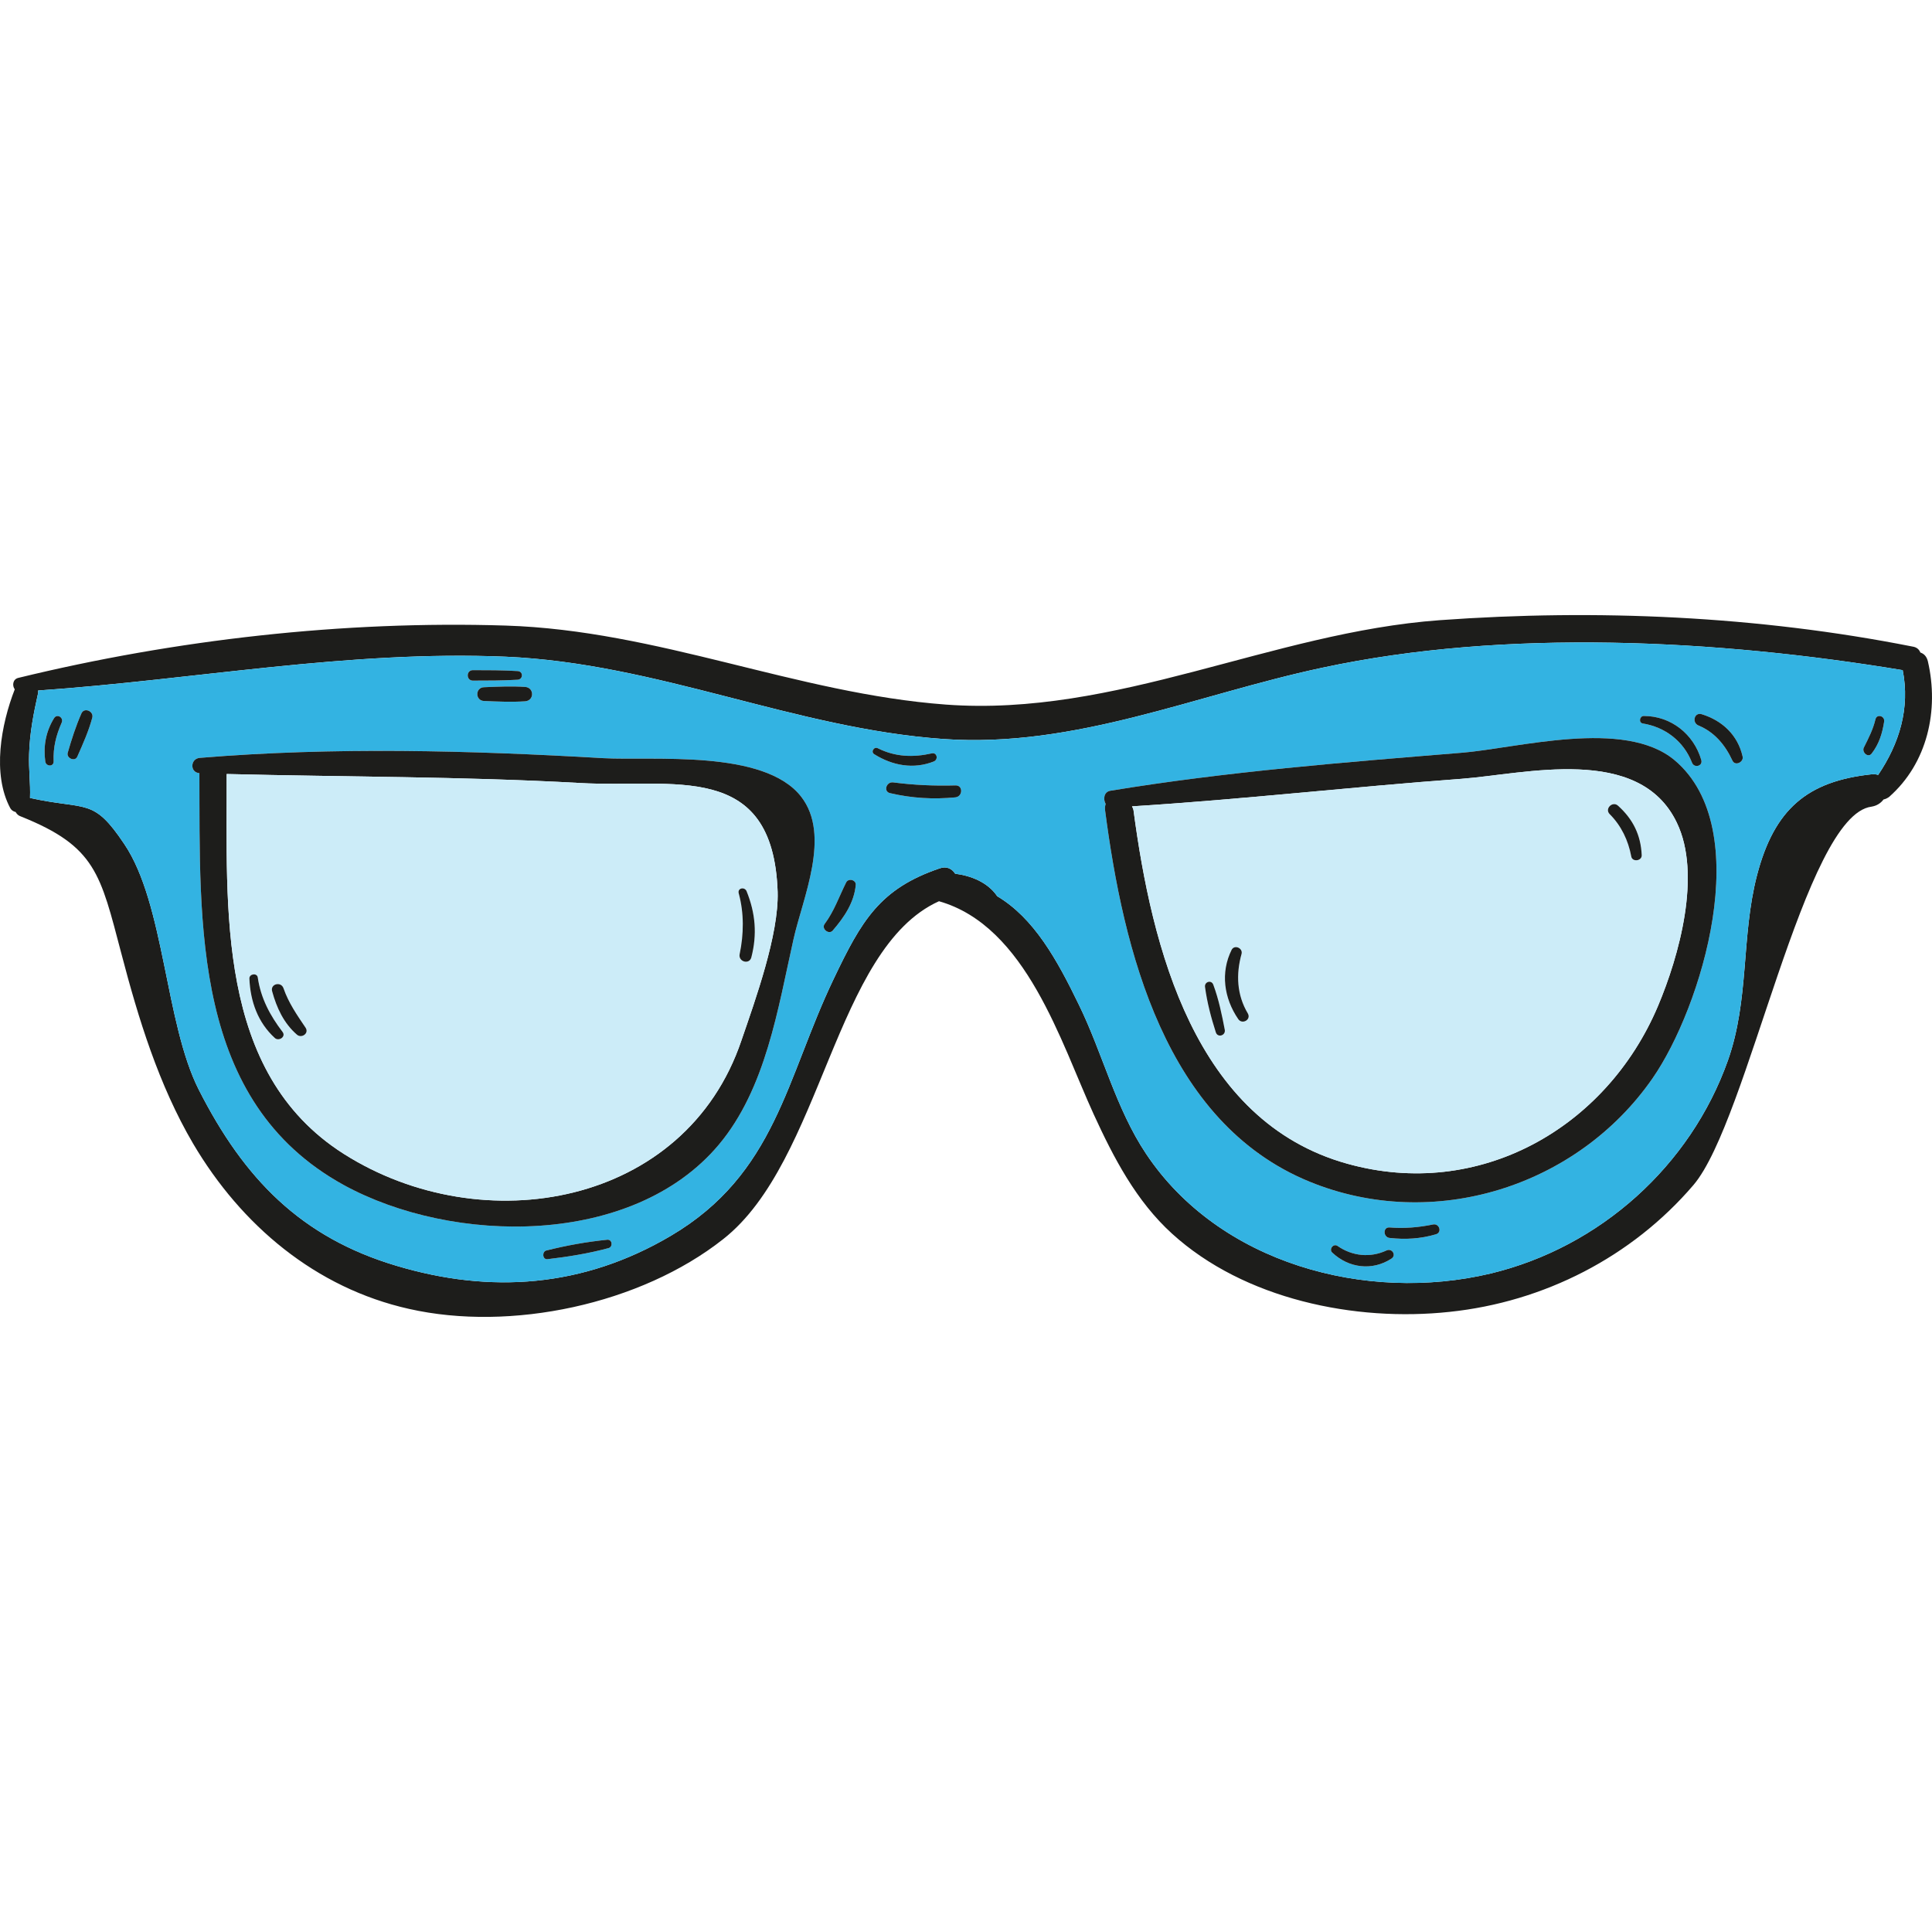
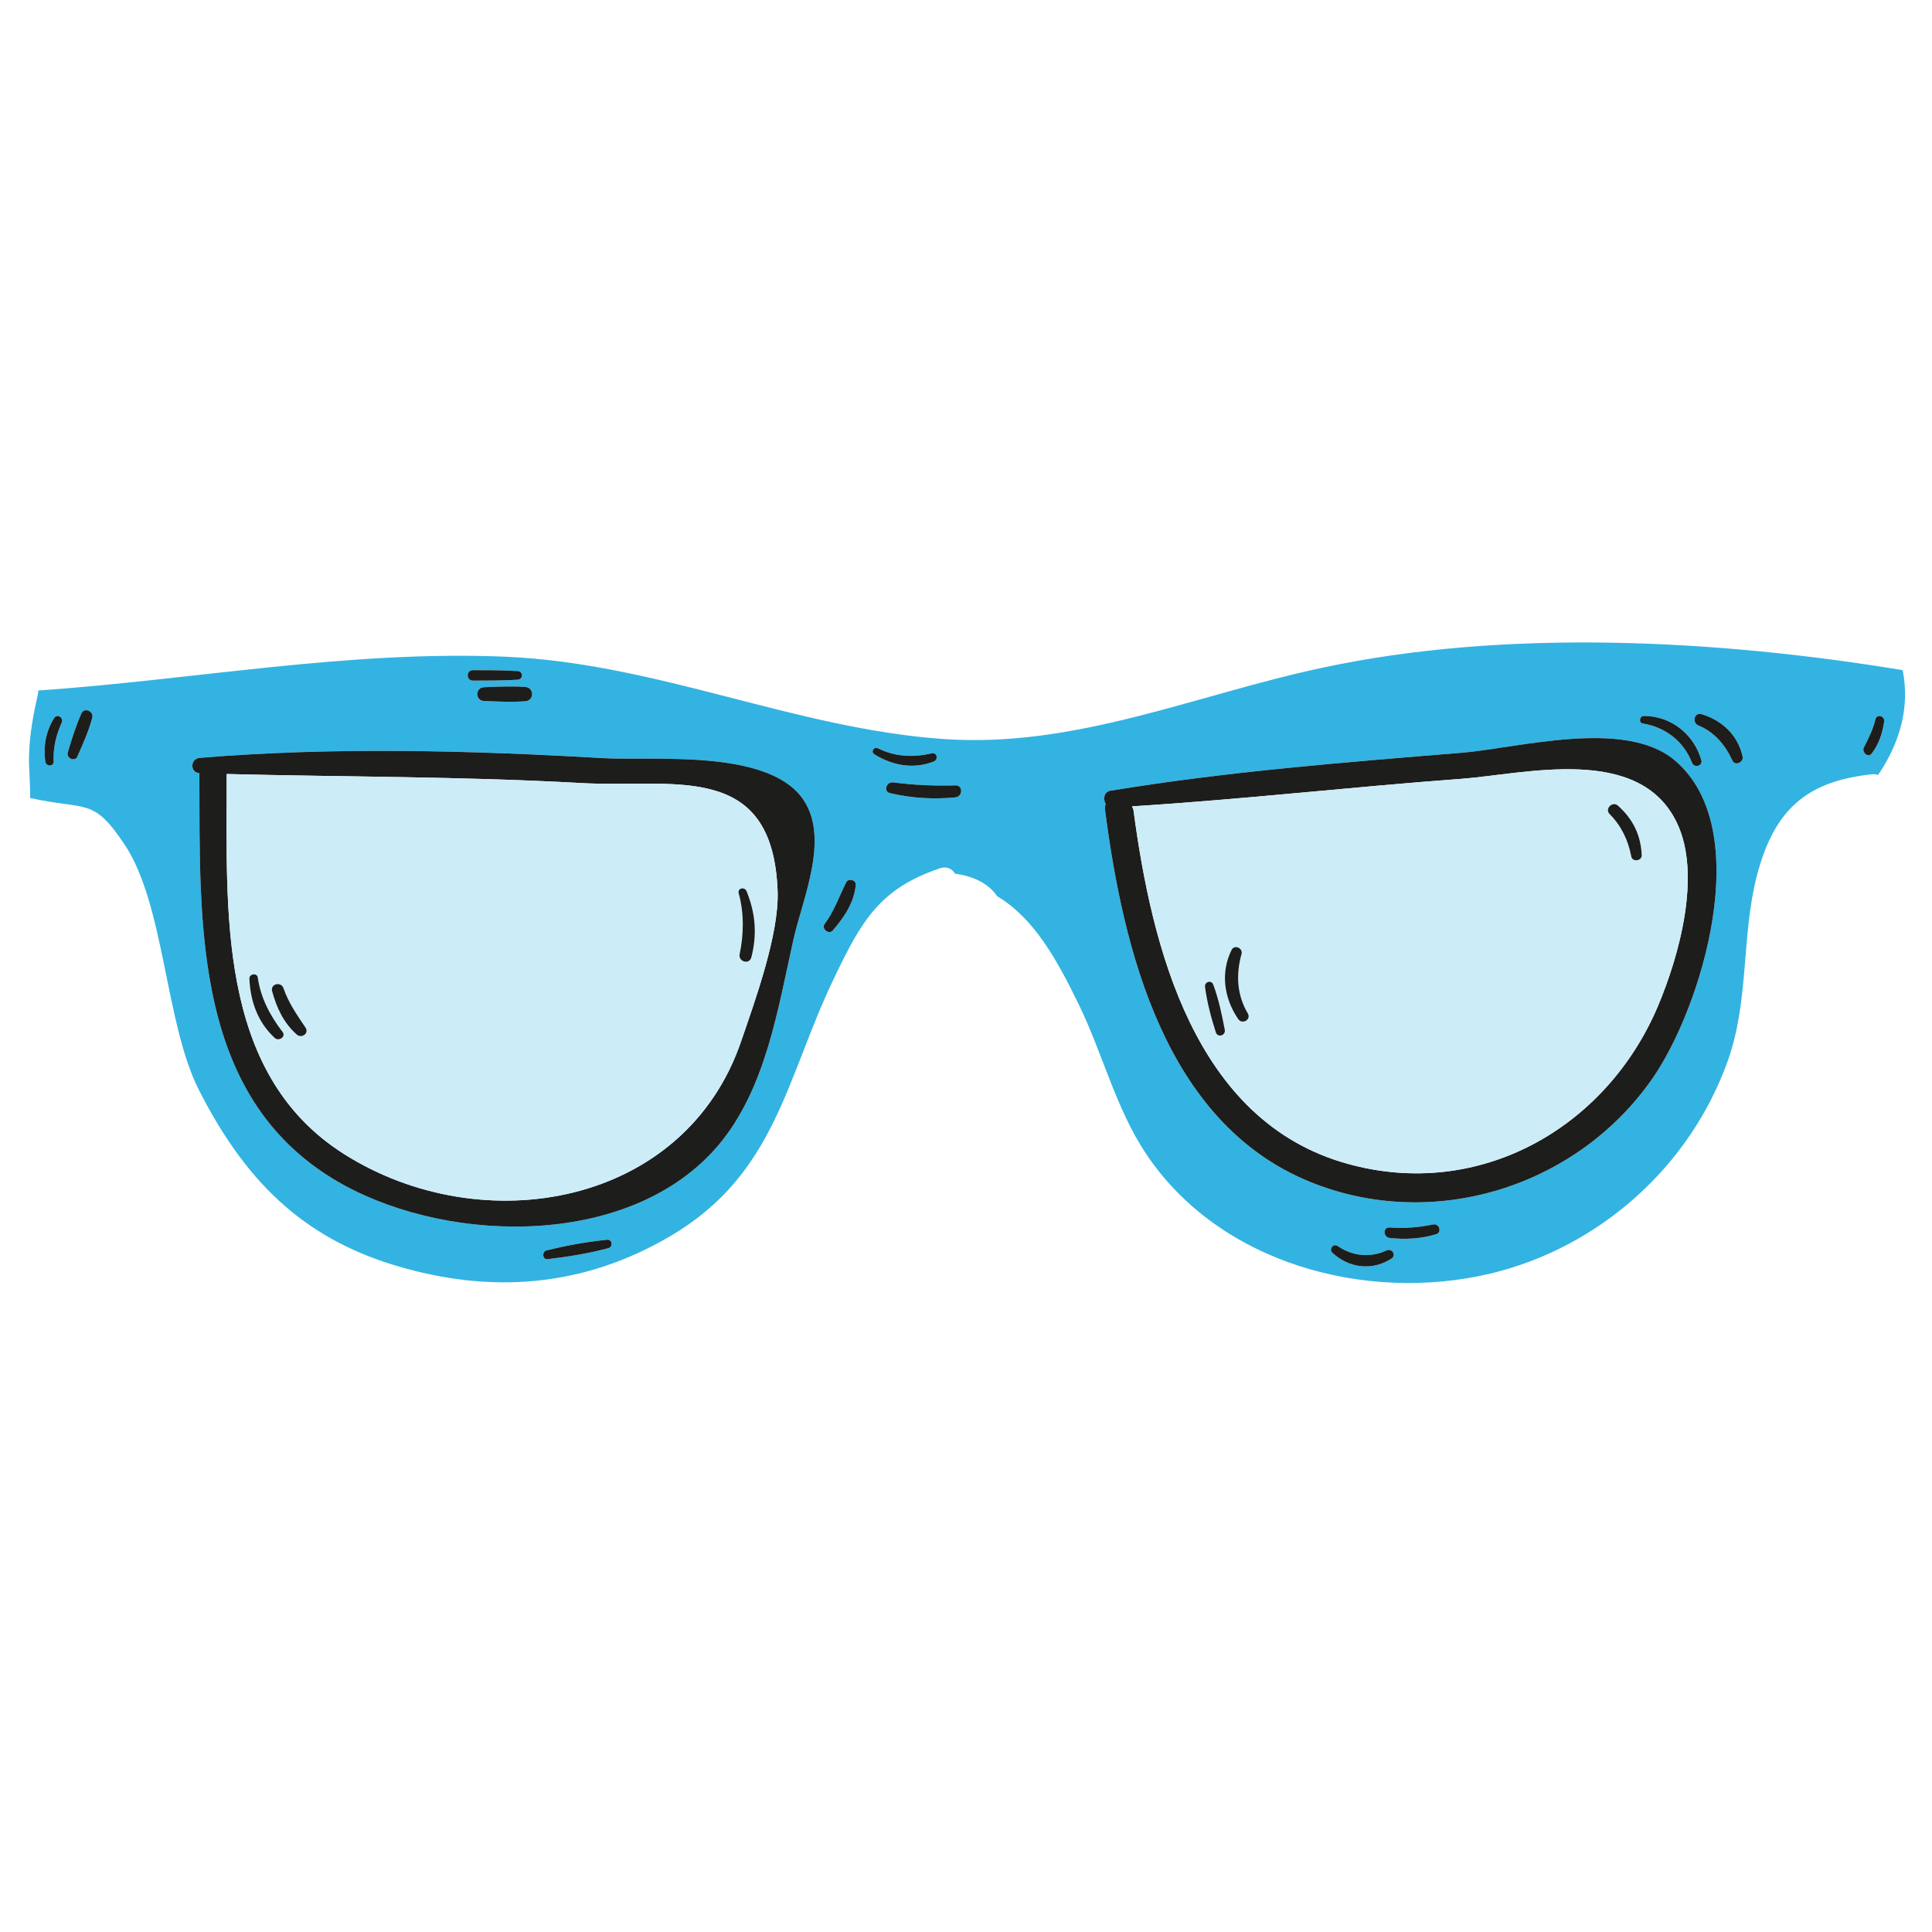
<svg xmlns="http://www.w3.org/2000/svg" height="800px" width="800px" version="1.1" id="Layer_1" viewBox="0 0 259.405 259.405" xml:space="preserve">
  <g>
-     <path style="fill:#1D1D1B;" d="M258.847,88.776c1.527,6.55-0.04,13.703-5.224,18.244c-0.241,0.161-0.482,0.281-0.723,0.322   c-0.362,0.482-0.884,0.844-1.607,0.965c-9.042,1.125-16.557,42.155-23.91,50.795c-8.278,9.685-20.093,15.713-32.751,17.039   c-12.699,1.366-27.567-1.688-37.252-10.489c-4.822-4.38-7.836-10.167-10.529-16.034c-4.42-9.645-9.042-25.277-20.776-28.612   c-14.065,6.349-15.632,34.881-28.974,45.37c-11.091,8.76-28.532,12.458-42.195,9.363c-12.538-2.813-22.504-11.212-28.974-22.183   c-4.621-7.876-7.354-16.798-9.645-25.558c-2.813-10.649-3.416-14.346-13.462-18.365c-0.362-0.121-0.563-0.322-0.723-0.603   c-0.321-0.08-0.563-0.241-0.723-0.522c-2.451-4.581-1.246-11.212,0.603-15.954c-0.362-0.482-0.281-1.326,0.442-1.527   c21.097-5.144,43.722-7.716,65.462-7.033c20.495,0.643,39.06,9.122,59.113,10.609c22.866,1.688,43.722-9.685,66.306-11.332   c21.097-1.527,42.717-0.563,63.453,3.536c0.603,0.08,0.924,0.402,1.085,0.804C258.324,87.771,258.686,88.133,258.847,88.776z    M252.176,104.046c2.853-4.22,4.3-8.961,3.295-14.065c-24.795-4.099-53.246-5.626-77.96-0.322   c-16.958,3.617-33.153,10.81-50.835,9.564c-20.012-1.407-38.337-10.167-58.792-11.051c-21.138-0.884-41.833,3.094-62.77,4.541   c0,0.121,0.04,0.241,0,0.362c-0.603,2.692-1.125,5.385-1.206,8.158c-0.08,2.009,0.201,3.938,0.121,5.907   c7.675,1.688,8.439-0.121,12.659,6.189c5.425,8.037,5.465,24.031,10.006,32.992c6.068,11.935,13.703,19.812,26.523,23.629   c12.618,3.777,25.076,2.934,36.85-4.019c14.105-8.318,15.472-21.138,21.861-34.479c3.737-7.836,6.189-12.136,14.266-14.869   c0.924-0.321,1.648,0.08,2.049,0.723c2.17,0.281,4.34,1.165,5.586,2.933c0.04,0.04,0,0.08,0.04,0.08   c4.943,2.933,8.037,8.479,11.011,14.628c3.175,6.51,4.943,13.904,9.002,19.972c9.805,14.708,29.496,20.053,46.254,16.074   c14.708-3.536,26.844-14.467,31.867-28.612c2.893-8.198,1.768-16.597,3.898-24.835c2.331-8.961,6.791-12.659,15.391-13.583   C251.613,103.926,251.935,103.966,252.176,104.046z" />
    <path style="fill:#33B3E2;" d="M255.471,89.981c1.005,5.104-0.442,9.845-3.295,14.065c-0.241-0.08-0.563-0.121-0.884-0.08   c-8.6,0.924-13.06,4.621-15.391,13.583c-2.13,8.238-1.005,16.637-3.898,24.835c-5.023,14.145-17.159,25.076-31.867,28.612   c-16.757,3.978-36.448-1.366-46.254-16.074c-4.059-6.068-5.827-13.462-9.002-19.972c-2.974-6.148-6.068-11.694-11.011-14.628   c-0.04,0,0-0.04-0.04-0.08c-1.246-1.768-3.416-2.652-5.586-2.933c-0.402-0.643-1.125-1.045-2.049-0.723   c-8.077,2.733-10.529,7.033-14.266,14.869c-6.389,13.342-7.756,26.161-21.861,34.479c-11.774,6.952-24.232,7.796-36.85,4.019   c-12.819-3.818-20.455-11.694-26.523-23.629c-4.541-8.961-4.581-24.955-10.006-32.992c-4.22-6.309-4.983-4.501-12.659-6.189   c0.08-1.969-0.201-3.898-0.121-5.907c0.08-2.773,0.603-5.465,1.206-8.158c0.04-0.12,0-0.241,0-0.362   c20.937-1.447,41.632-5.425,62.77-4.541c20.454,0.884,38.779,9.645,58.792,11.051c17.682,1.246,33.876-5.948,50.835-9.564   C202.225,84.355,230.677,85.883,255.471,89.981z M252.98,96.893c0.121-0.764-0.964-1.085-1.165-0.321   c-0.322,1.366-0.924,2.532-1.567,3.818c-0.281,0.603,0.563,1.407,1.045,0.804C252.297,99.907,252.739,98.461,252.98,96.893z    M232.606,102.118c0.362,0.804,1.567,0.201,1.366-0.563c-0.643-2.853-2.733-4.822-5.505-5.666   c-1.005-0.281-1.326,1.165-0.402,1.527C230.194,98.3,231.641,100.028,232.606,102.118z M227.18,102.399   c0.281,0.764,1.487,0.482,1.246-0.362c-1.005-3.456-4.059-5.907-7.716-5.907c-0.563,0-0.723,0.884-0.161,1.005   C223.564,97.617,226.055,99.505,227.18,102.399z M221.876,144.795c6.59-9.484,13.945-33.475,2.974-42.717   c-6.751-5.666-21.098-1.607-28.612-1.005c-15.753,1.286-31.586,2.532-47.178,5.104c-0.844,0.161-0.965,1.125-0.603,1.768   c-0.08,0.241-0.121,0.522-0.08,0.844c2.451,18.767,8.037,41.914,27.447,49.87C192.42,165.45,211.749,159.382,221.876,144.795z    M192.782,165.731c0.884-0.241,0.482-1.487-0.362-1.326c-1.969,0.402-3.858,0.563-5.867,0.402c-0.884-0.04-0.844,1.286,0,1.406   C188.683,166.455,190.732,166.334,192.782,165.731z M186.834,168.986c0.683-0.442,0.08-1.447-0.683-1.085   c-2.17,1.005-4.581,0.764-6.55-0.603c-0.563-0.402-1.206,0.442-0.723,0.884C181.088,170.272,184.262,170.674,186.834,168.986z    M128.284,107.06c1.005-0.121,1.045-1.648,0-1.607c-2.773,0.08-5.586-0.04-8.359-0.402c-0.924-0.121-1.366,1.246-0.402,1.447   C122.457,107.181,125.31,107.342,128.284,107.06z M125.39,102.238c0.643-0.281,0.402-1.246-0.281-1.085   c-2.492,0.563-4.903,0.482-7.233-0.683c-0.522-0.281-1.005,0.482-0.482,0.804C119.845,102.801,122.658,103.323,125.39,102.238z    M114.902,118.795c0.04-0.643-0.965-0.924-1.286-0.321c-0.964,1.929-1.607,3.858-2.893,5.586c-0.482,0.643,0.563,1.487,1.085,0.884   C113.334,123.175,114.701,121.166,114.902,118.795z M106.543,126.108c1.205-5.465,5.104-13.944,1.005-19.169   c-4.983-6.349-19.892-4.782-26.522-5.144c-18.003-1.045-36.207-1.527-54.211-0.04c-1.286,0.121-1.326,1.969-0.04,2.049   c0.08,20.334-1.005,44.084,19.37,55.295c14.668,8.037,38.779,8.359,50.353-5.385C102.846,146.161,104.453,135.391,106.543,126.108z    M81.708,167.58c0.603-0.161,0.522-1.165-0.161-1.125c-2.773,0.281-5.465,0.764-8.198,1.447c-0.603,0.161-0.522,1.246,0.161,1.165   C76.283,168.745,79.016,168.303,81.708,167.58z M70.537,94.161c1.206-0.12,1.206-1.808,0-1.929c-1.849-0.12-3.697-0.04-5.546,0.04   c-1.206,0.04-1.206,1.808,0,1.849C66.84,94.201,68.688,94.281,70.537,94.161z M69.492,91.267c0.763-0.04,0.804-1.125,0-1.165   c-2.009-0.121-3.978-0.121-6.028-0.121c-0.884,0.04-0.884,1.366,0,1.407C65.514,91.388,67.483,91.388,69.492,91.267z    M12.388,96.371c0.241-0.844-1.045-1.447-1.447-0.603c-0.764,1.728-1.326,3.496-1.849,5.305c-0.201,0.723,0.964,1.246,1.286,0.522   C11.142,99.867,11.906,98.179,12.388,96.371z M8.289,97.014c0.281-0.683-0.643-1.246-1.045-0.563   c-1.085,1.768-1.447,3.737-1.165,5.787c0.08,0.683,1.125,0.764,1.125,0C7.124,100.349,7.526,98.742,8.289,97.014z" />
    <path style="fill:#1D1D1B;" d="M251.814,96.572c0.201-0.764,1.286-0.442,1.165,0.321c-0.241,1.567-0.683,3.014-1.688,4.3   c-0.482,0.603-1.326-0.201-1.045-0.804C250.89,99.104,251.493,97.938,251.814,96.572z" />
    <path style="fill:#1D1D1B;" d="M233.972,101.555c0.201,0.763-1.005,1.366-1.366,0.563c-0.964-2.09-2.411-3.818-4.541-4.702   c-0.924-0.362-0.603-1.808,0.402-1.527C231.239,96.733,233.329,98.702,233.972,101.555z" />
    <path style="fill:#1D1D1B;" d="M228.426,102.037c0.241,0.844-0.965,1.125-1.246,0.362c-1.125-2.893-3.617-4.782-6.631-5.264   c-0.563-0.121-0.402-1.005,0.161-1.005C224.368,96.13,227.422,98.581,228.426,102.037z" />
    <path style="fill:#1D1D1B;" d="M224.85,102.077c10.971,9.243,3.617,33.234-2.974,42.717   c-10.127,14.587-29.456,20.655-46.053,13.864c-19.41-7.957-24.995-31.104-27.447-49.87c-0.04-0.322,0-0.603,0.08-0.844   c-0.362-0.643-0.241-1.607,0.603-1.768c15.592-2.572,31.425-3.818,47.178-5.104C203.752,100.47,218.099,96.411,224.85,102.077z    M222.599,135.11c2.853-6.751,5.907-17.722,2.532-24.674c-5.063-10.529-20.374-6.51-28.893-5.867   c-14.748,1.085-29.456,2.773-44.244,3.697c0.08,0.161,0.161,0.322,0.201,0.522c2.451,18.445,8.198,41.753,28.693,47.459   C198.568,161.19,215.647,151.506,222.599,135.11z" />
    <path style="fill:#CCECF8;" d="M225.131,110.436c3.376,6.952,0.322,17.923-2.532,24.674c-6.952,16.396-24.031,26.08-41.713,21.138   c-20.495-5.706-26.241-29.014-28.693-47.459c-0.04-0.201-0.121-0.362-0.201-0.522c14.788-0.924,29.496-2.612,44.244-3.697   C204.757,103.926,220.068,99.907,225.131,110.436z M219.023,114.977c0.121,0.804,1.447,0.643,1.407-0.161   c-0.121-2.693-1.165-4.822-3.175-6.631c-0.723-0.683-1.849,0.402-1.125,1.125C217.697,110.878,218.621,112.847,219.023,114.977z    M166.259,136.838c0.522,0.764,1.768,0.08,1.286-0.764c-1.487-2.492-1.607-5.264-0.844-7.997c0.201-0.764-0.924-1.286-1.326-0.563   C163.848,130.569,164.33,134.025,166.259,136.838z M163.245,138.606c0.241,0.764,1.326,0.442,1.206-0.322   c-0.402-2.09-0.804-4.059-1.527-6.028c-0.241-0.764-1.246-0.442-1.125,0.281C162.08,134.628,162.602,136.597,163.245,138.606z" />
    <path style="fill:#1D1D1B;" d="M220.429,114.816c0.04,0.804-1.286,0.964-1.407,0.161c-0.402-2.13-1.326-4.099-2.893-5.666   c-0.723-0.723,0.402-1.808,1.125-1.125C219.264,109.994,220.309,112.124,220.429,114.816z" />
    <path style="fill:#1D1D1B;" d="M192.42,164.405c0.844-0.161,1.246,1.085,0.362,1.326c-2.049,0.603-4.099,0.723-6.229,0.482   c-0.844-0.12-0.884-1.447,0-1.406C188.562,164.968,190.451,164.807,192.42,164.405z" />
    <path style="fill:#1D1D1B;" d="M186.151,167.901c0.763-0.362,1.366,0.643,0.683,1.085c-2.572,1.688-5.746,1.286-7.957-0.804   c-0.482-0.442,0.161-1.286,0.723-0.884C181.57,168.665,183.981,168.906,186.151,167.901z" />
    <path style="fill:#1D1D1B;" d="M167.545,136.074c0.482,0.844-0.764,1.527-1.286,0.764c-1.929-2.813-2.411-6.269-0.884-9.323   c0.402-0.723,1.527-0.201,1.326,0.563C165.938,130.81,166.058,133.583,167.545,136.074z" />
    <path style="fill:#1D1D1B;" d="M164.451,138.285c0.121,0.764-0.964,1.085-1.206,0.322c-0.643-2.009-1.165-3.978-1.447-6.068   c-0.121-0.723,0.884-1.045,1.125-0.281C163.647,134.226,164.049,136.195,164.451,138.285z" />
    <path style="fill:#1D1D1B;" d="M128.284,105.453c1.045-0.04,1.005,1.487,0,1.607c-2.974,0.281-5.827,0.121-8.761-0.563   c-0.964-0.201-0.522-1.567,0.402-1.447C122.698,105.413,125.511,105.533,128.284,105.453z" />
    <path style="fill:#1D1D1B;" d="M125.109,101.153c0.683-0.161,0.924,0.804,0.281,1.085c-2.733,1.085-5.546,0.563-7.997-0.964   c-0.522-0.321-0.04-1.085,0.482-0.804C120.206,101.635,122.617,101.716,125.109,101.153z" />
    <path style="fill:#1D1D1B;" d="M113.616,118.473c0.321-0.603,1.326-0.322,1.286,0.321c-0.201,2.371-1.567,4.38-3.094,6.148   c-0.522,0.603-1.567-0.241-1.085-0.884C112.008,122.331,112.651,120.402,113.616,118.473z" />
    <path style="fill:#1D1D1B;" d="M107.548,106.94c4.099,5.224,0.201,13.703-1.005,19.169c-2.09,9.283-3.697,20.053-10.047,27.608   c-11.573,13.743-35.685,13.422-50.353,5.385c-20.374-11.212-19.289-34.962-19.37-55.295c-1.286-0.08-1.246-1.929,0.04-2.049   c18.003-1.487,36.207-1.005,54.211,0.04C87.656,102.158,102.565,100.59,107.548,106.94z M99.551,139.691   c1.889-5.505,5.023-14.186,4.862-19.932c-0.603-17.842-14.145-13.904-26.563-14.628c-15.793-0.884-31.626-0.804-47.419-1.206   c0.08,17.963-1.527,40.025,15.713,50.996C64.83,166.776,92.036,161.954,99.551,139.691z" />
    <path style="fill:#CCECF8;" d="M104.413,119.759c0.161,5.746-2.974,14.427-4.862,19.932c-7.515,22.263-34.72,27.085-53.407,15.23   c-17.24-10.971-15.632-33.033-15.713-50.996c15.793,0.402,31.626,0.322,47.419,1.206   C90.268,105.855,103.81,101.917,104.413,119.759z M100.877,128.56c0.804-3.094,0.563-5.948-0.643-8.921   c-0.281-0.603-1.246-0.402-1.045,0.322c0.723,2.652,0.683,5.465,0.12,8.158C99.109,129.122,100.596,129.564,100.877,128.56z    M39.875,138.928c0.603,0.522,1.648-0.161,1.165-0.924c-1.165-1.728-2.291-3.335-2.974-5.305c-0.321-0.964-1.808-0.603-1.527,0.402   C37.142,135.311,38.107,137.401,39.875,138.928z M36.901,139.37c0.522,0.482,1.527-0.161,1.045-0.804   c-1.688-2.21-2.933-4.541-3.335-7.314c-0.08-0.643-1.125-0.522-1.125,0.121C33.606,134.427,34.611,137.28,36.901,139.37z" />
    <path style="fill:#1D1D1B;" d="M100.234,119.638c1.206,2.974,1.447,5.827,0.643,8.921c-0.281,1.005-1.768,0.563-1.567-0.442   c0.563-2.692,0.603-5.505-0.12-8.158C98.988,119.237,99.953,119.036,100.234,119.638z" />
    <path style="fill:#1D1D1B;" d="M81.548,166.455c0.683-0.04,0.763,0.964,0.161,1.125c-2.692,0.723-5.425,1.165-8.198,1.487   c-0.683,0.08-0.764-1.005-0.161-1.165C76.082,167.218,78.775,166.736,81.548,166.455z" />
    <path style="fill:#1D1D1B;" d="M70.537,92.232c1.206,0.121,1.206,1.808,0,1.929c-1.849,0.121-3.697,0.04-5.546-0.04   c-1.206-0.04-1.206-1.808,0-1.849C66.84,92.192,68.688,92.111,70.537,92.232z" />
    <path style="fill:#1D1D1B;" d="M69.492,90.102c0.804,0.04,0.763,1.125,0,1.165c-2.009,0.12-3.978,0.12-6.028,0.12   c-0.884-0.04-0.884-1.366,0-1.407C65.514,89.981,67.483,89.981,69.492,90.102z" />
    <path style="fill:#1D1D1B;" d="M41.04,138.003c0.482,0.763-0.563,1.447-1.165,0.924c-1.768-1.527-2.733-3.617-3.335-5.827   c-0.281-1.005,1.206-1.366,1.527-0.402C38.75,134.668,39.875,136.275,41.04,138.003z" />
    <path style="fill:#1D1D1B;" d="M37.946,138.566c0.482,0.643-0.522,1.286-1.045,0.804c-2.291-2.09-3.295-4.943-3.416-7.997   c0-0.643,1.045-0.764,1.125-0.121C35.013,134.025,36.258,136.356,37.946,138.566z" />
    <path style="fill:#1D1D1B;" d="M10.941,95.768c0.402-0.844,1.688-0.241,1.447,0.603c-0.482,1.808-1.246,3.496-2.009,5.224   c-0.321,0.723-1.487,0.201-1.286-0.522C9.615,99.264,10.178,97.496,10.941,95.768z" />
    <path style="fill:#1D1D1B;" d="M7.244,96.451c0.402-0.683,1.326-0.121,1.045,0.563c-0.763,1.728-1.165,3.335-1.085,5.224   c0,0.764-1.045,0.683-1.125,0C5.798,100.189,6.159,98.22,7.244,96.451z" />
  </g>
</svg>